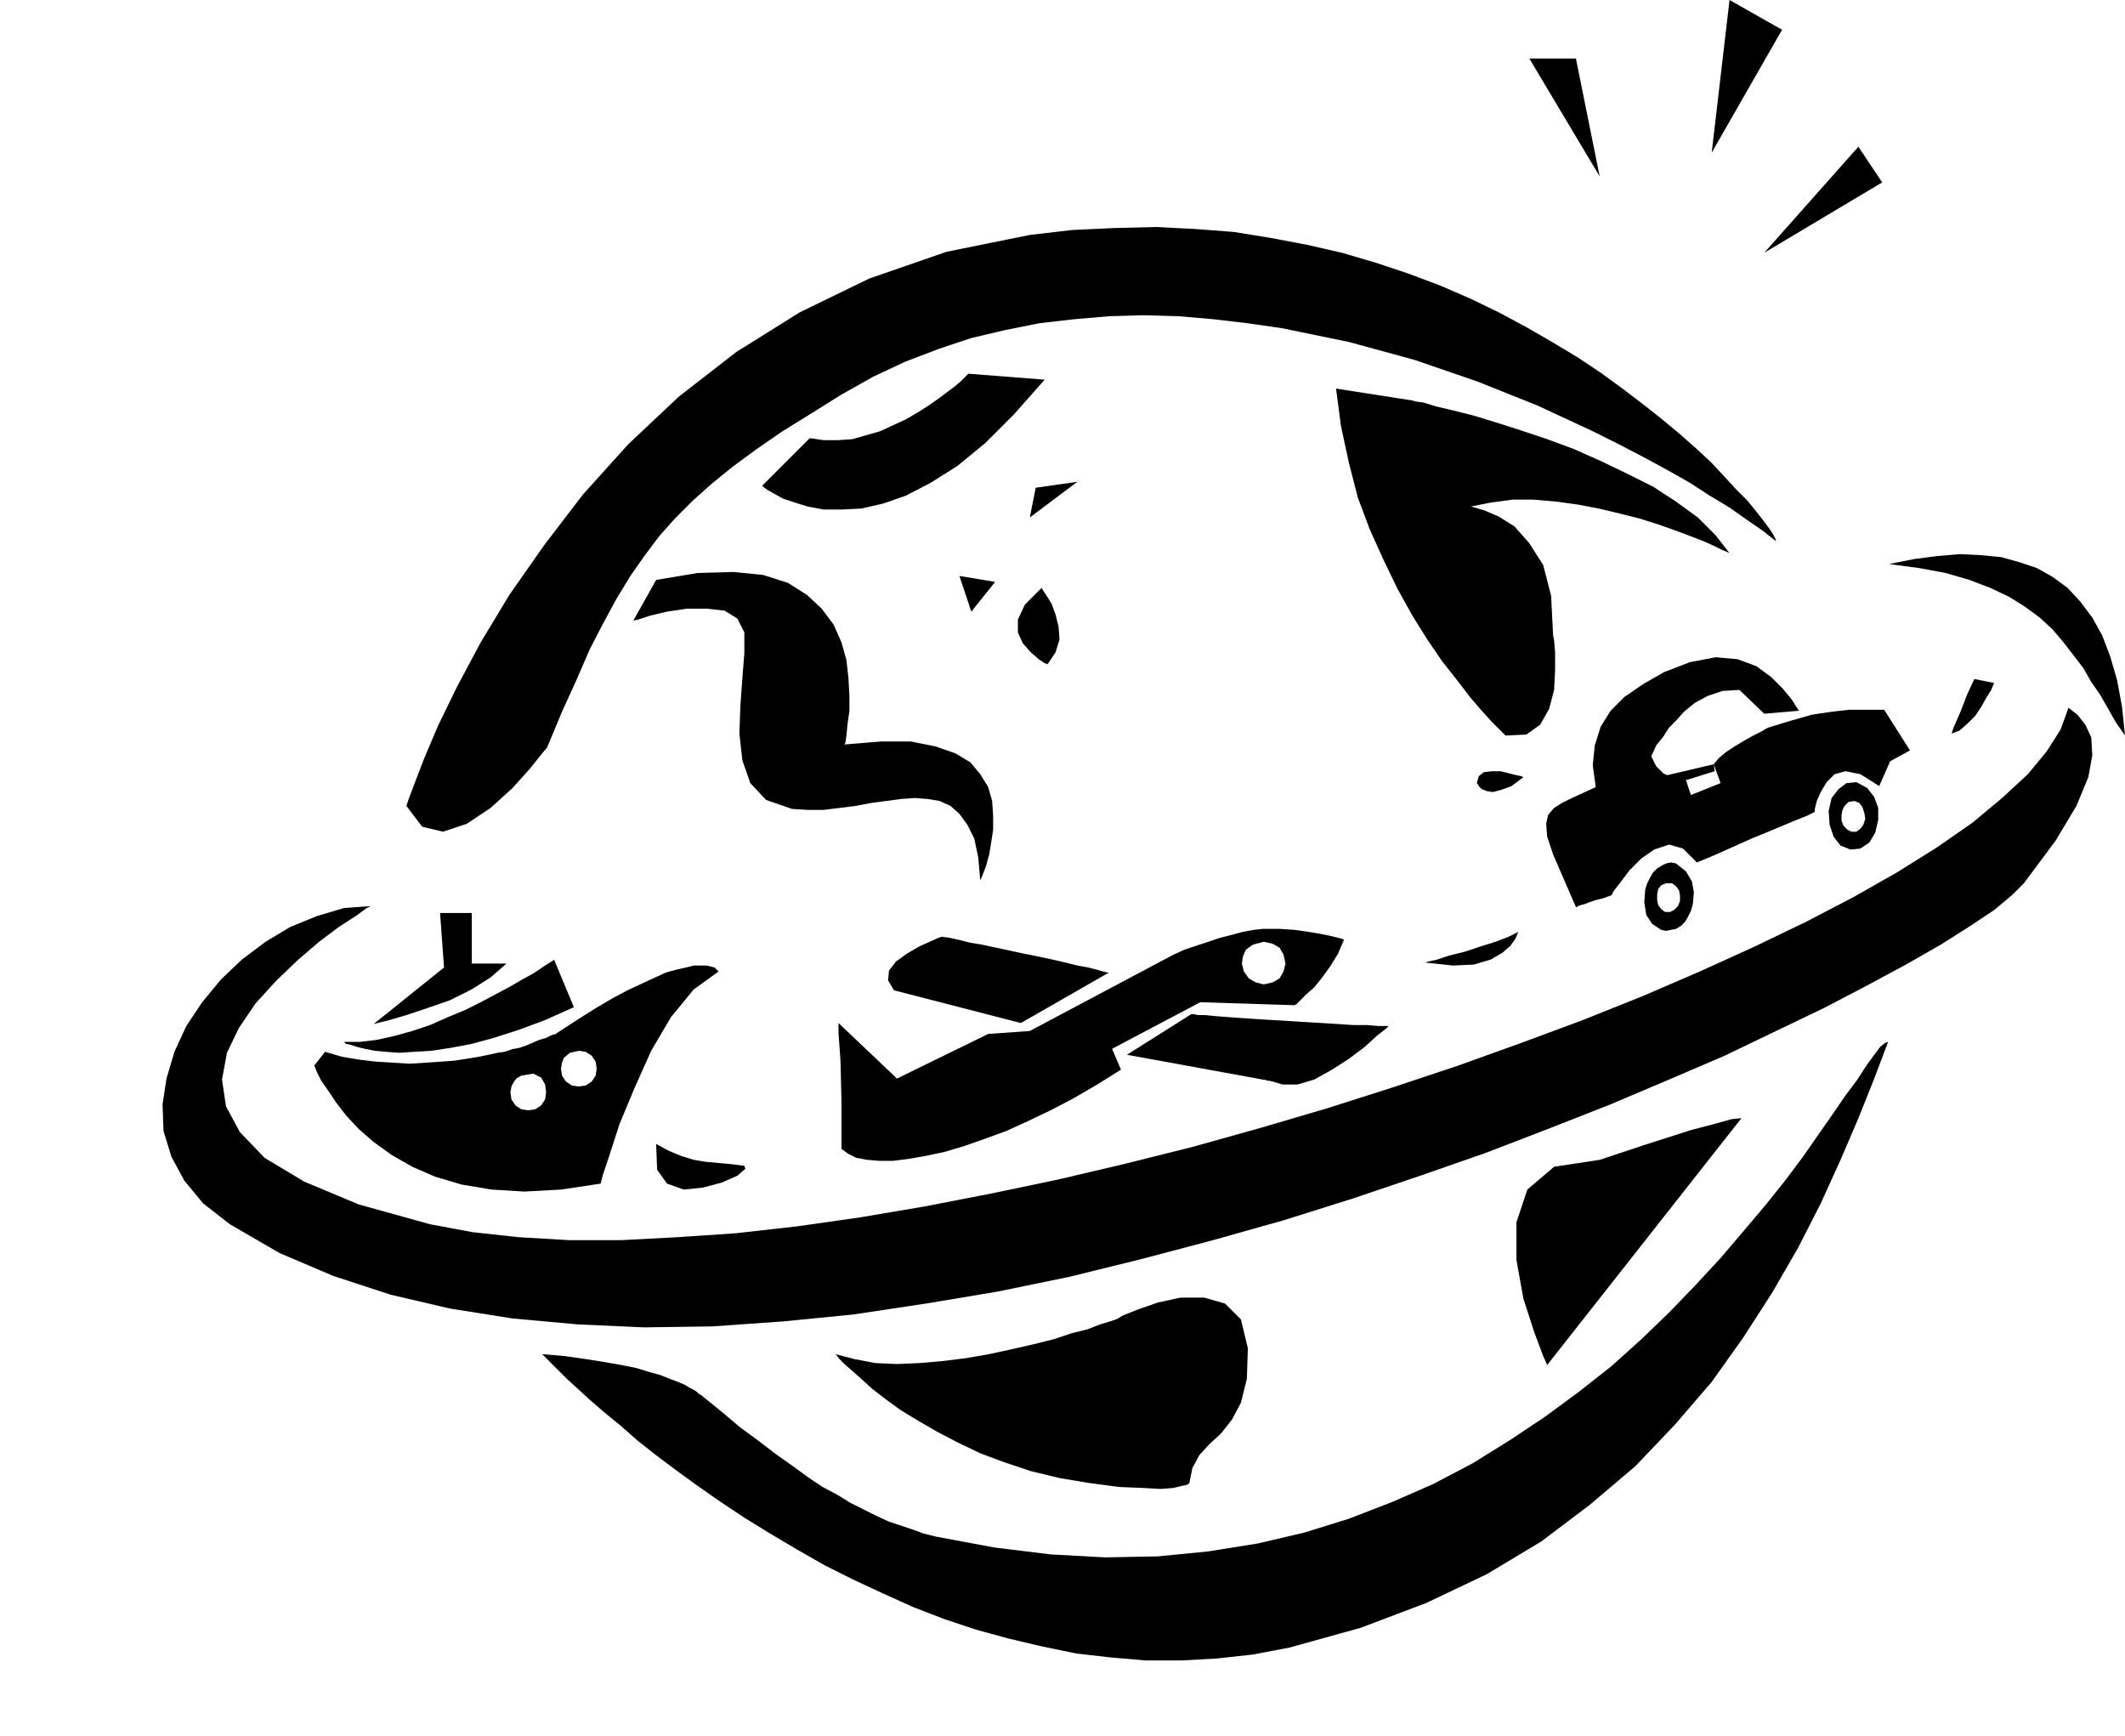
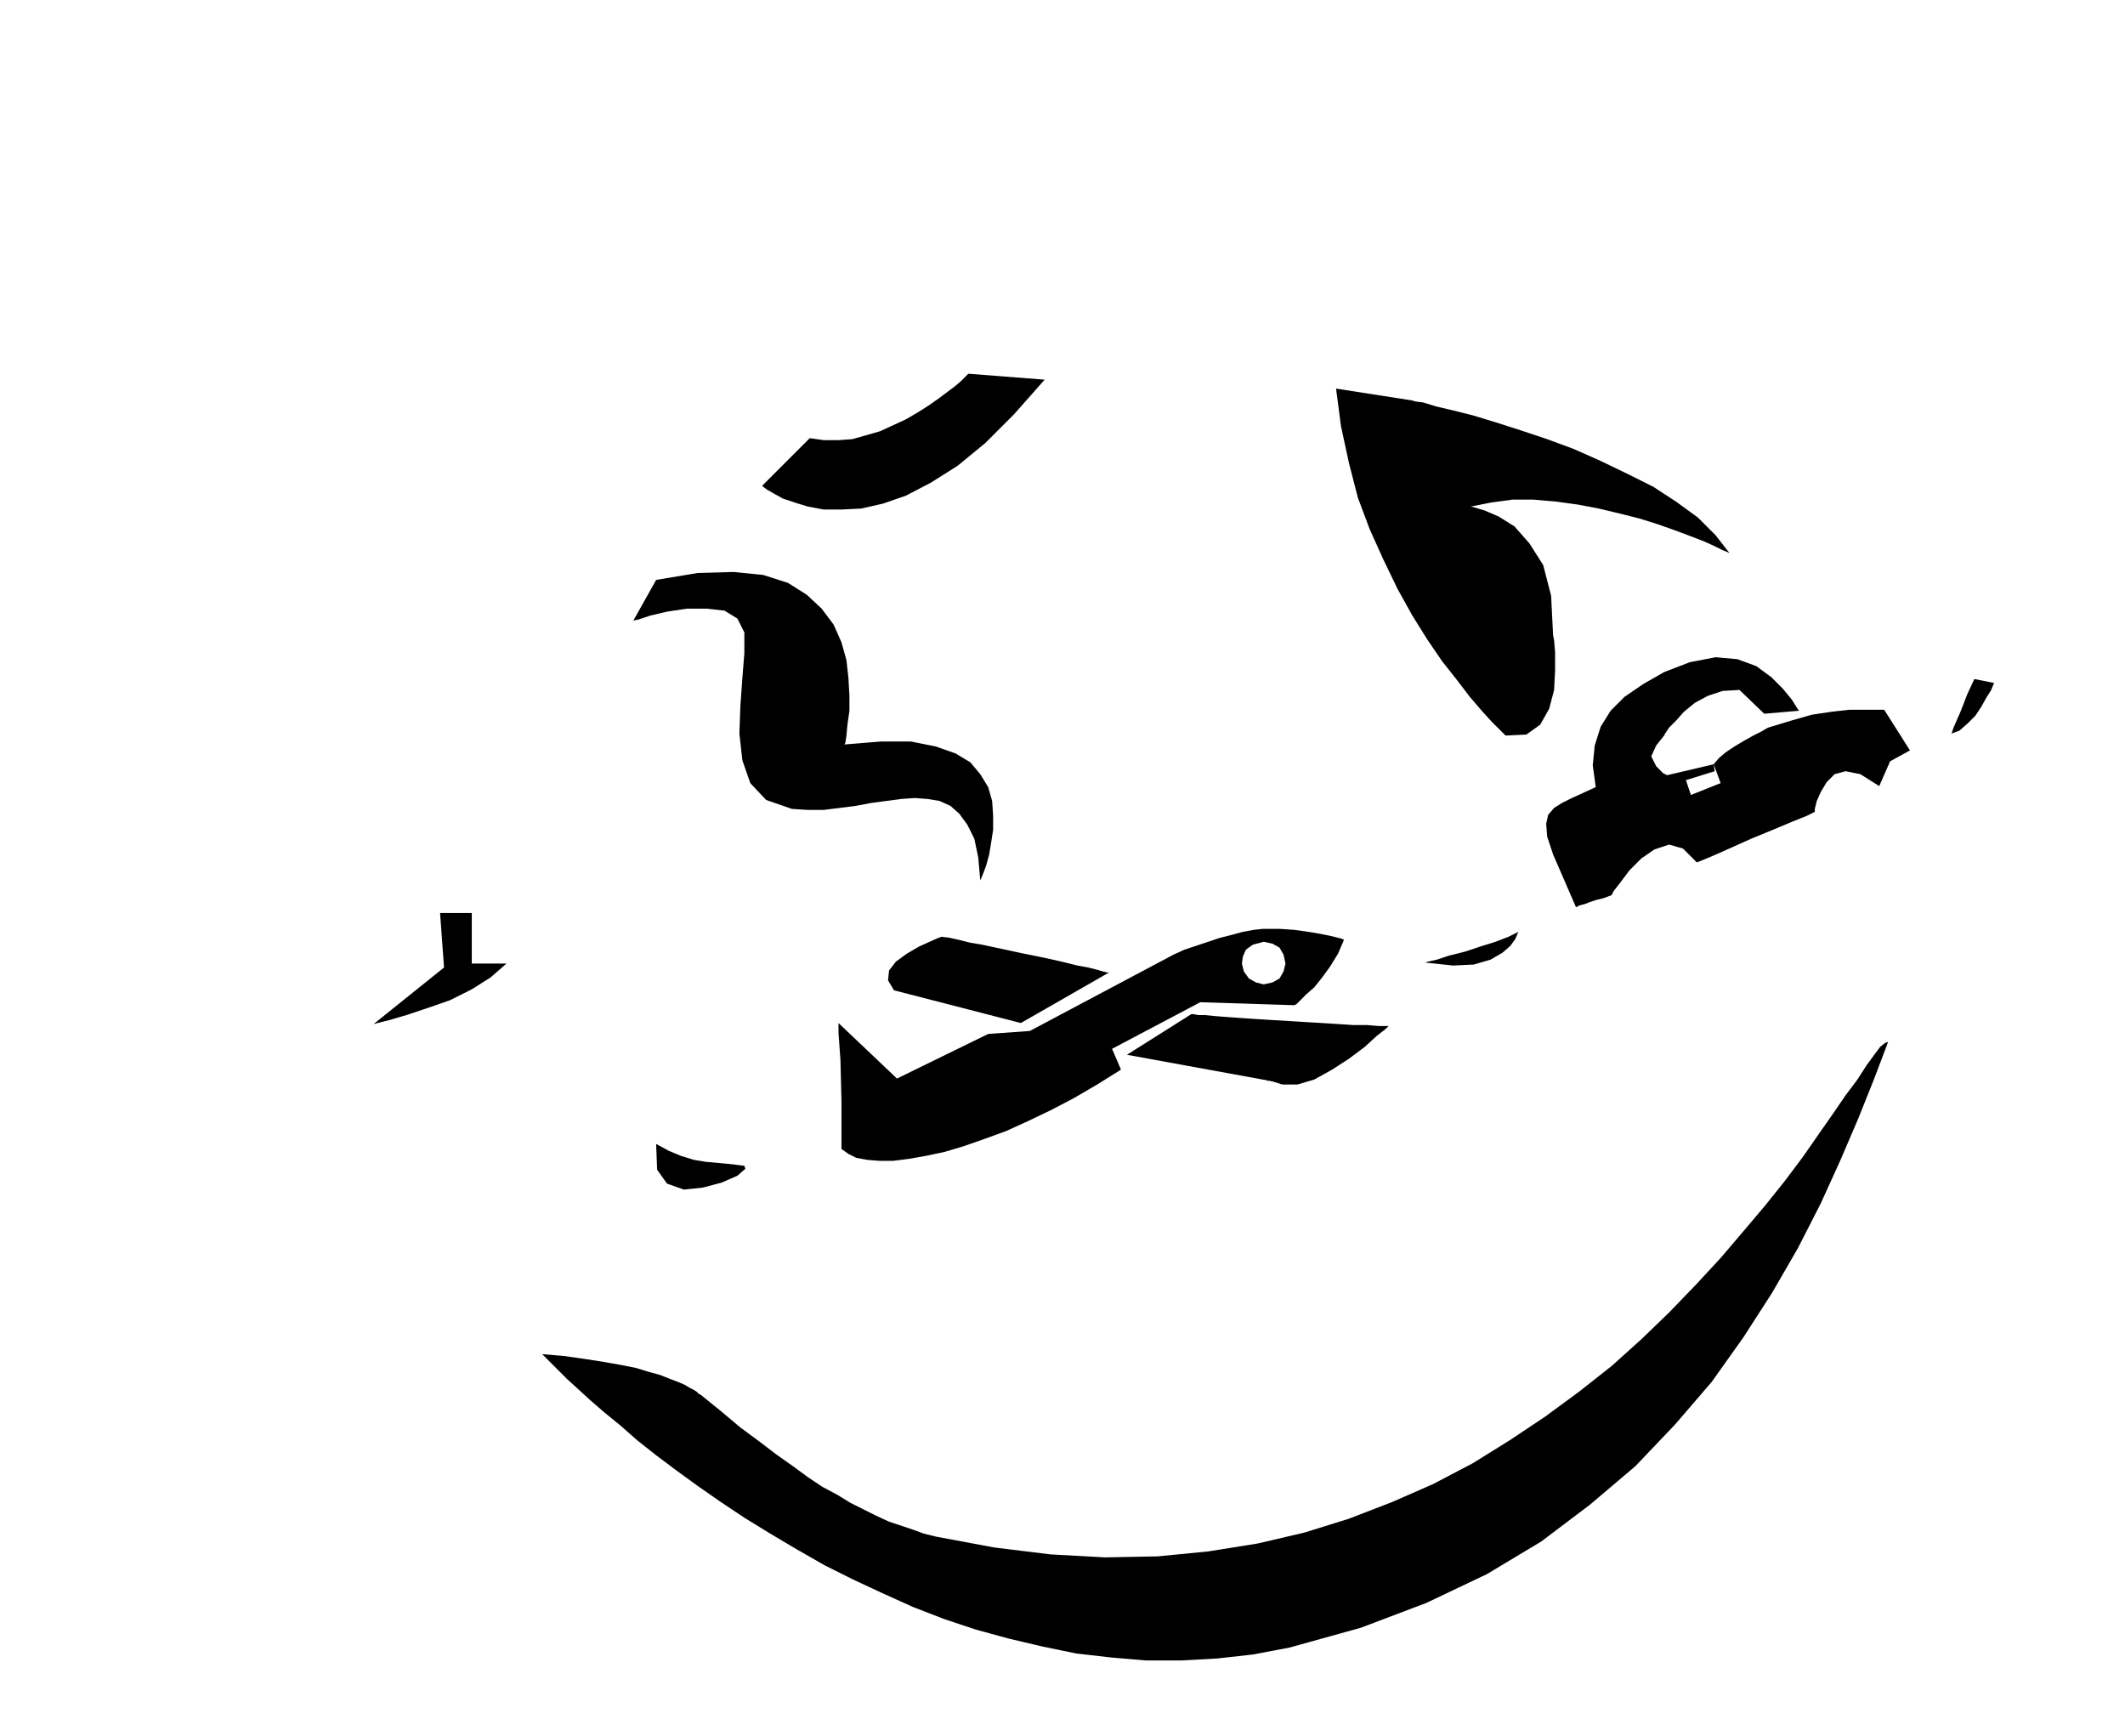
<svg xmlns="http://www.w3.org/2000/svg" width="2.144in" height="1.751in" fill-rule="evenodd" stroke-linecap="round" preserveAspectRatio="none" viewBox="0 0 2144 1751">
  <style>.pen1{stroke:none}.brush2{fill:#000}</style>
-   <path d="m374 914-4 2-11 8-17 11-20 15-21 18-22 21-21 23-17 25-12 25-5 27 4 27 14 26 25 26 40 24 55 23 72 20 43 8 46 5 51 3h53l57-3 59-4 62-7 63-9 65-11 67-13 67-14 68-16 68-17 68-19 68-20 66-21 66-22 64-23 62-23 60-24 58-25 55-25 52-25 48-25 44-25 40-25 36-25 30-25 26-24 19-23 14-22 8-22 9 7 8 10 6 13 1 18-4 22-12 29-21 35-32 43-12 12-18 15-24 16-30 19-35 20-39 21-44 23-48 23-52 25-56 24-59 25-61 24-65 25-66 23-68 23-70 22-71 20-72 19-73 18-73 15-72 12-73 11-71 7-71 5-69 1-67-3-66-6-63-10-60-14-58-19-54-23-50-29-27-21-19-23-13-24-8-26-1-27 4-26 8-27 12-26 16-24 19-23 21-20 24-18 25-15 27-11 27-8 27-2zm1770-172-9-13-8-14-8-14-9-13-8-14-10-13-10-13-11-13-13-12-15-11-16-10-19-9-21-8-24-7-27-5-30-4 25-5 23-3 23-2 21 1 21 2 18 5 18 6 16 9 15 11 13 14 12 16 10 18 8 21 7 24 5 27 3 29zM1745 0l53 30-71 124 18-154zm130 148 24 36-119 71 95-107zm-285-89h-47l71 119-24-119zM410 813l2-6 6-16 10-26 14-33 19-39 24-45 29-48 35-50 39-51 46-51 51-48 58-45 64-40 70-34 78-27 84-17 43-5 43-2 41-1 40 2 39 3 37 6 37 7 35 8 34 10 33 11 32 12 30 13 29 14 28 15 26 15 25 15 24 16 22 16 21 16 19 15 18 15 17 15 15 14 13 14 12 13 11 11 9 11 7 9 6 8 4 6 2 4 1 3-14-11-16-11-17-12-20-12-20-13-23-13-24-13-25-13-26-13-28-13-28-13-30-12-30-12-32-11-32-11-33-9-33-9-34-7-34-7-35-5-34-4-35-3-35-1-35 1-35 3-35 4-35 7-34 8-33 11-34 13-32 15-32 18-32 20-29 18-26 18-23 17-21 17-19 17-18 18-16 18-15 20-14 20-14 23-13 24-14 27-13 30-15 33-15 36-5 6-12 15-18 20-22 20-24 16-24 8-21-5-16-21z" class="pen1 brush2" />
  <path d="m547 1366 1 1 3 3 5 5 7 7 9 9 11 10 12 11 15 13 16 13 17 15 19 15 20 15 22 16 23 16 24 16 26 16 27 16 28 16 28 14 30 14 31 14 31 12 33 11 33 9 34 8 34 7 35 4 35 3h36l36-2 36-4 37-7 72-20 66-25 61-29 55-33 49-37 46-39 40-42 37-43 32-45 29-45 26-45 23-45 20-44 18-42 16-40 14-37-3 1-5 4-6 8-8 11-9 14-12 16-13 19-14 20-16 23-18 24-20 25-22 26-23 27-25 27-27 28-28 27-30 27-33 26-34 25-36 24-37 23-40 21-41 18-44 17-45 14-47 11-50 8-51 5-53 1-55-3-57-7-59-11-12-3-11-4-12-4-12-4-13-6-12-6-14-7-13-8-15-8-15-10-15-11-17-12-17-13-19-14-19-16-21-17-2-1-2-2-3-2-4-2-5-3-7-3-8-3-10-4-11-3-13-4-15-3-17-3-19-3-21-3-23-2zm92-740 5-1 12-4 17-4 20-3h20l18 2 13 8 7 14v21l-2 25-2 28-1 28 3 27 8 23 16 17 26 9 16 1h16l16-2 16-2 16-3 15-2 15-2 14-1 13 1 12 2 11 5 9 8 8 11 7 14 4 19 2 23 1-2 2-5 3-8 3-11 2-12 2-13v-14l-1-15-4-14-8-13-10-12-15-9-20-7-25-5h-30l-37 3 1-2 1-7 1-11 2-14v-15l-1-18-2-18-5-18-8-18-12-16-15-14-19-12-25-8-30-3-36 1-42 7-23 41zm130-136 1 1 4 3 7 4 9 5 12 4 13 4 16 3h18l20-1 22-5 23-8 25-13 27-17 28-23 29-29 31-35-77-6-1 1-3 3-4 4-6 5-8 6-8 6-10 7-11 7-12 7-13 6-13 6-14 4-14 4-14 1h-15l-14-2-48 48zm798 151 1 5 1 12v18l-1 20-5 19-9 16-14 10-21 1-2-2-5-5-7-7-10-11-12-14-13-17-15-19-15-22-15-24-15-27-14-29-14-31-12-32-9-35-8-37-5-38 77 12 3 1 8 1 13 4 17 4 20 5 23 7 25 8 27 9 27 10 27 12 27 13 26 13 23 15 22 16 18 18 14 18-2-1-5-2-8-4-11-5-13-5-16-6-17-6-19-6-20-5-21-5-21-4-22-3-23-2h-21l-22 3-20 4 4 1 10 3 14 6 16 10 15 17 14 22 8 31 2 40z" class="pen1 brush2" />
-   <path d="m1614 1170 6-2 15-5 21-7 25-8 25-8 23-6 18-5 10-1-196 249-4-9-9-24-11-34-7-39v-38l11-33 27-23 46-7zm-515 326 30 4 24 1 18 1 13-1 8-2 5-1 2-1 1-1 3-15 7-13 10-11 12-11 11-14 9-17 6-24 1-31-7-29-16-16-21-6h-24l-23 5-20 7-15 6-5 3-2 1-6 2-10 3-13 5-16 4-18 6-20 5-22 5-23 5-23 4-24 3-23 2-23 1-22-1-21-4-19-5 1 1 3 4 5 5 8 7 9 8 11 10 13 10 15 11 18 11 19 11 21 11 23 11 24 9 27 9 29 7 30 5zM968 581l36 6-24 30-12-36zm71-59 48-36-42 6-6 30zm12 71 1 2 4 6 5 8 4 11 3 12 1 13-4 13-8 12-3-1-6-4-8-7-8-9-5-11v-13l7-15 17-17zm486 191-2-1-5-1-8-2-8-2h-9l-8 1-5 4-2 7 1 1 1 2 3 3 5 2 6 1 8-2 11-4 12-9zM317 1075l1 2 2 5 4 8 7 10 8 12 10 13 13 14 15 13 18 13 21 12 23 10 27 8 30 5 33 2 37-2 40-6 2-8 7-21 10-31 15-36 17-38 20-34 23-28 25-18-2-2-2-2-4-1-4-1h-13l-8 2-9 2-11 3-11 5-13 6-15 7-15 8-17 10-19 12-20 13 22 18 7 1 6 4 4 6 1 7-1 7-4 6-6 4-7 1-7-1-6-4-4-6-1-7 1-6 2-5 6-5 9-2-22-18-1 1-4 1-6 3-7 2-7 3-7 3-6 2-5 1 7 27 12-2 8 4 4 7 1 8-1 7-4 6-6 4-7 1-7-1-6-4-4-6-1-7 1-6 2-4 3-4 5-3-7-27h-1l-3 1-6 2-7 1-9 2-10 2-12 2-13 2-14 1-15 1-16 1-16-1-17-1-17-2-18-3-17-5-11 14z" class="pen1 brush2" />
-   <path d="M346 1051h1l2 2 5 1 6 2 8 2 10 2 11 1 14 1 15-1 17-1 20-3 21-4 22-6 25-8 27-10 29-13-20-48-1 1-5 3-6 4-9 6-11 6-12 7-15 8-15 8-16 8-17 7-18 8-18 6-18 5-18 4-17 2h-17z" class="pen1 brush2" />
  <path d="m377 1033 4-1 12-3 17-5 21-7 23-8 22-11 19-12 16-14h-35v-51h-32l4 55-71 57zm285 121 13 7 12 5 13 4 12 2 11 1 11 1 9 1 8 1 1 3-8 7-16 7-19 5-19 2-17-6-10-14-1-26zm776-183 3-1 9-2 12-4 16-4 15-5 16-5 13-5 10-5-1 2-2 5-5 7-8 7-12 7-17 5-21 1-28-3zm-236 52h2l5 1h7l10 1 13 1 14 1 15 1 16 1 17 1 16 1 17 1 16 1 15 1h14l12 1h10l-3 3-9 7-12 11-16 12-17 11-18 10-17 5h-15l-10-3-6-1-2-1 3 1h2l3 1h1l-148-27 65-41zm-83-42h-2l-4-1-7-2-8-2-11-2-12-3-13-3-14-3-15-3-14-3-14-3-14-3-12-2-12-3-9-2-8-1-3 1-9 4-11 5-12 7-11 8-7 9-1 10 6 10 128 33 89-51z" class="pen1 brush2" />
  <path d="m1274 937 1 13-11 3-7 5-3 7-1 7 2 8 5 7 7 4 8 2 9-2 7-4 4-7 2-8-2-9-4-7-7-4-9-2-1-13h17l15 1 14 2 12 2 10 2 8 2 4 1 2 1-6 14-8 13-8 11-8 10-8 7-6 6-4 4-2 1-95-3-89 47 9 21-24 15-24 14-23 12-23 11-22 10-22 8-20 7-20 6-19 4-17 3-16 2h-14l-12-1-11-2-8-4-7-5v-48l-1-41-2-28v-10l59 56 92-45 42-3 145-77 11-5 12-4 12-4 12-4 12-3 11-3 11-2 9-1zm738-248-1 2-2 5-5 8-5 9-6 9-8 8-8 7-8 3 2-6 7-16 7-18 7-15 20 4zm-341 63 8-10 1-2 4-6 7-7 8-9 11-9 13-7 15-5 17-1 25 24 35-3-2-3-5-8-9-11-12-12-15-11-19-7-22-2-26 5-26 10-21 12-19 13-14 14-10 16-6 19-2 20 3 22-13 6-11 5-10 5-8 5-6 7-2 9 1 13 6 18 23 53h1l1-1 3-1 4-1 5-2 6-2 8-2 8-3 2-4 7-9 9-12 12-12 13-9 15-5 14 4 14 14 5-2 12-5 18-8 20-9 22-9 19-8 15-6 8-4v-3l2-8 4-9 6-10 8-8 11-3 15 3 19 12 11-25 20-11-26-41h-35l-18 2-20 3-21 6-23 7-2 1-5 3-8 4-9 5-10 6-9 6-7 6-5 6 7 19-30 12-5-15 29-9-1-7-47 11-4-2-7-7-5-10 5-11z" class="pen1 brush2" />
-   <path d="m1873 789-2 19-6 1-4 4-2 4-1 5v6l2 5 4 4 4 2h5l4-3 3-4 2-6-1-6-2-6-3-4-5-2 2-19 11 6 7 9 4 11v12l-3 13-6 10-9 6-10 1-10-4-7-9-4-12-1-14 3-13 7-9 8-6 10-1zm-182 82-4 20h-6l-5 2-3 4-1 5v6l1 5 3 4 4 3h5l4-2 4-4 2-5v-6l-1-5-3-4-4-3 4-20 10 8 6 10 2 11-1 12-2 7-3 6-3 5-4 4-5 3-5 1-5 1-5-1-9-6-6-9-2-13 1-13 2-6 3-6 3-5 4-4 5-3 4-2 5-1 5 1z" class="pen1 brush2" />
</svg>